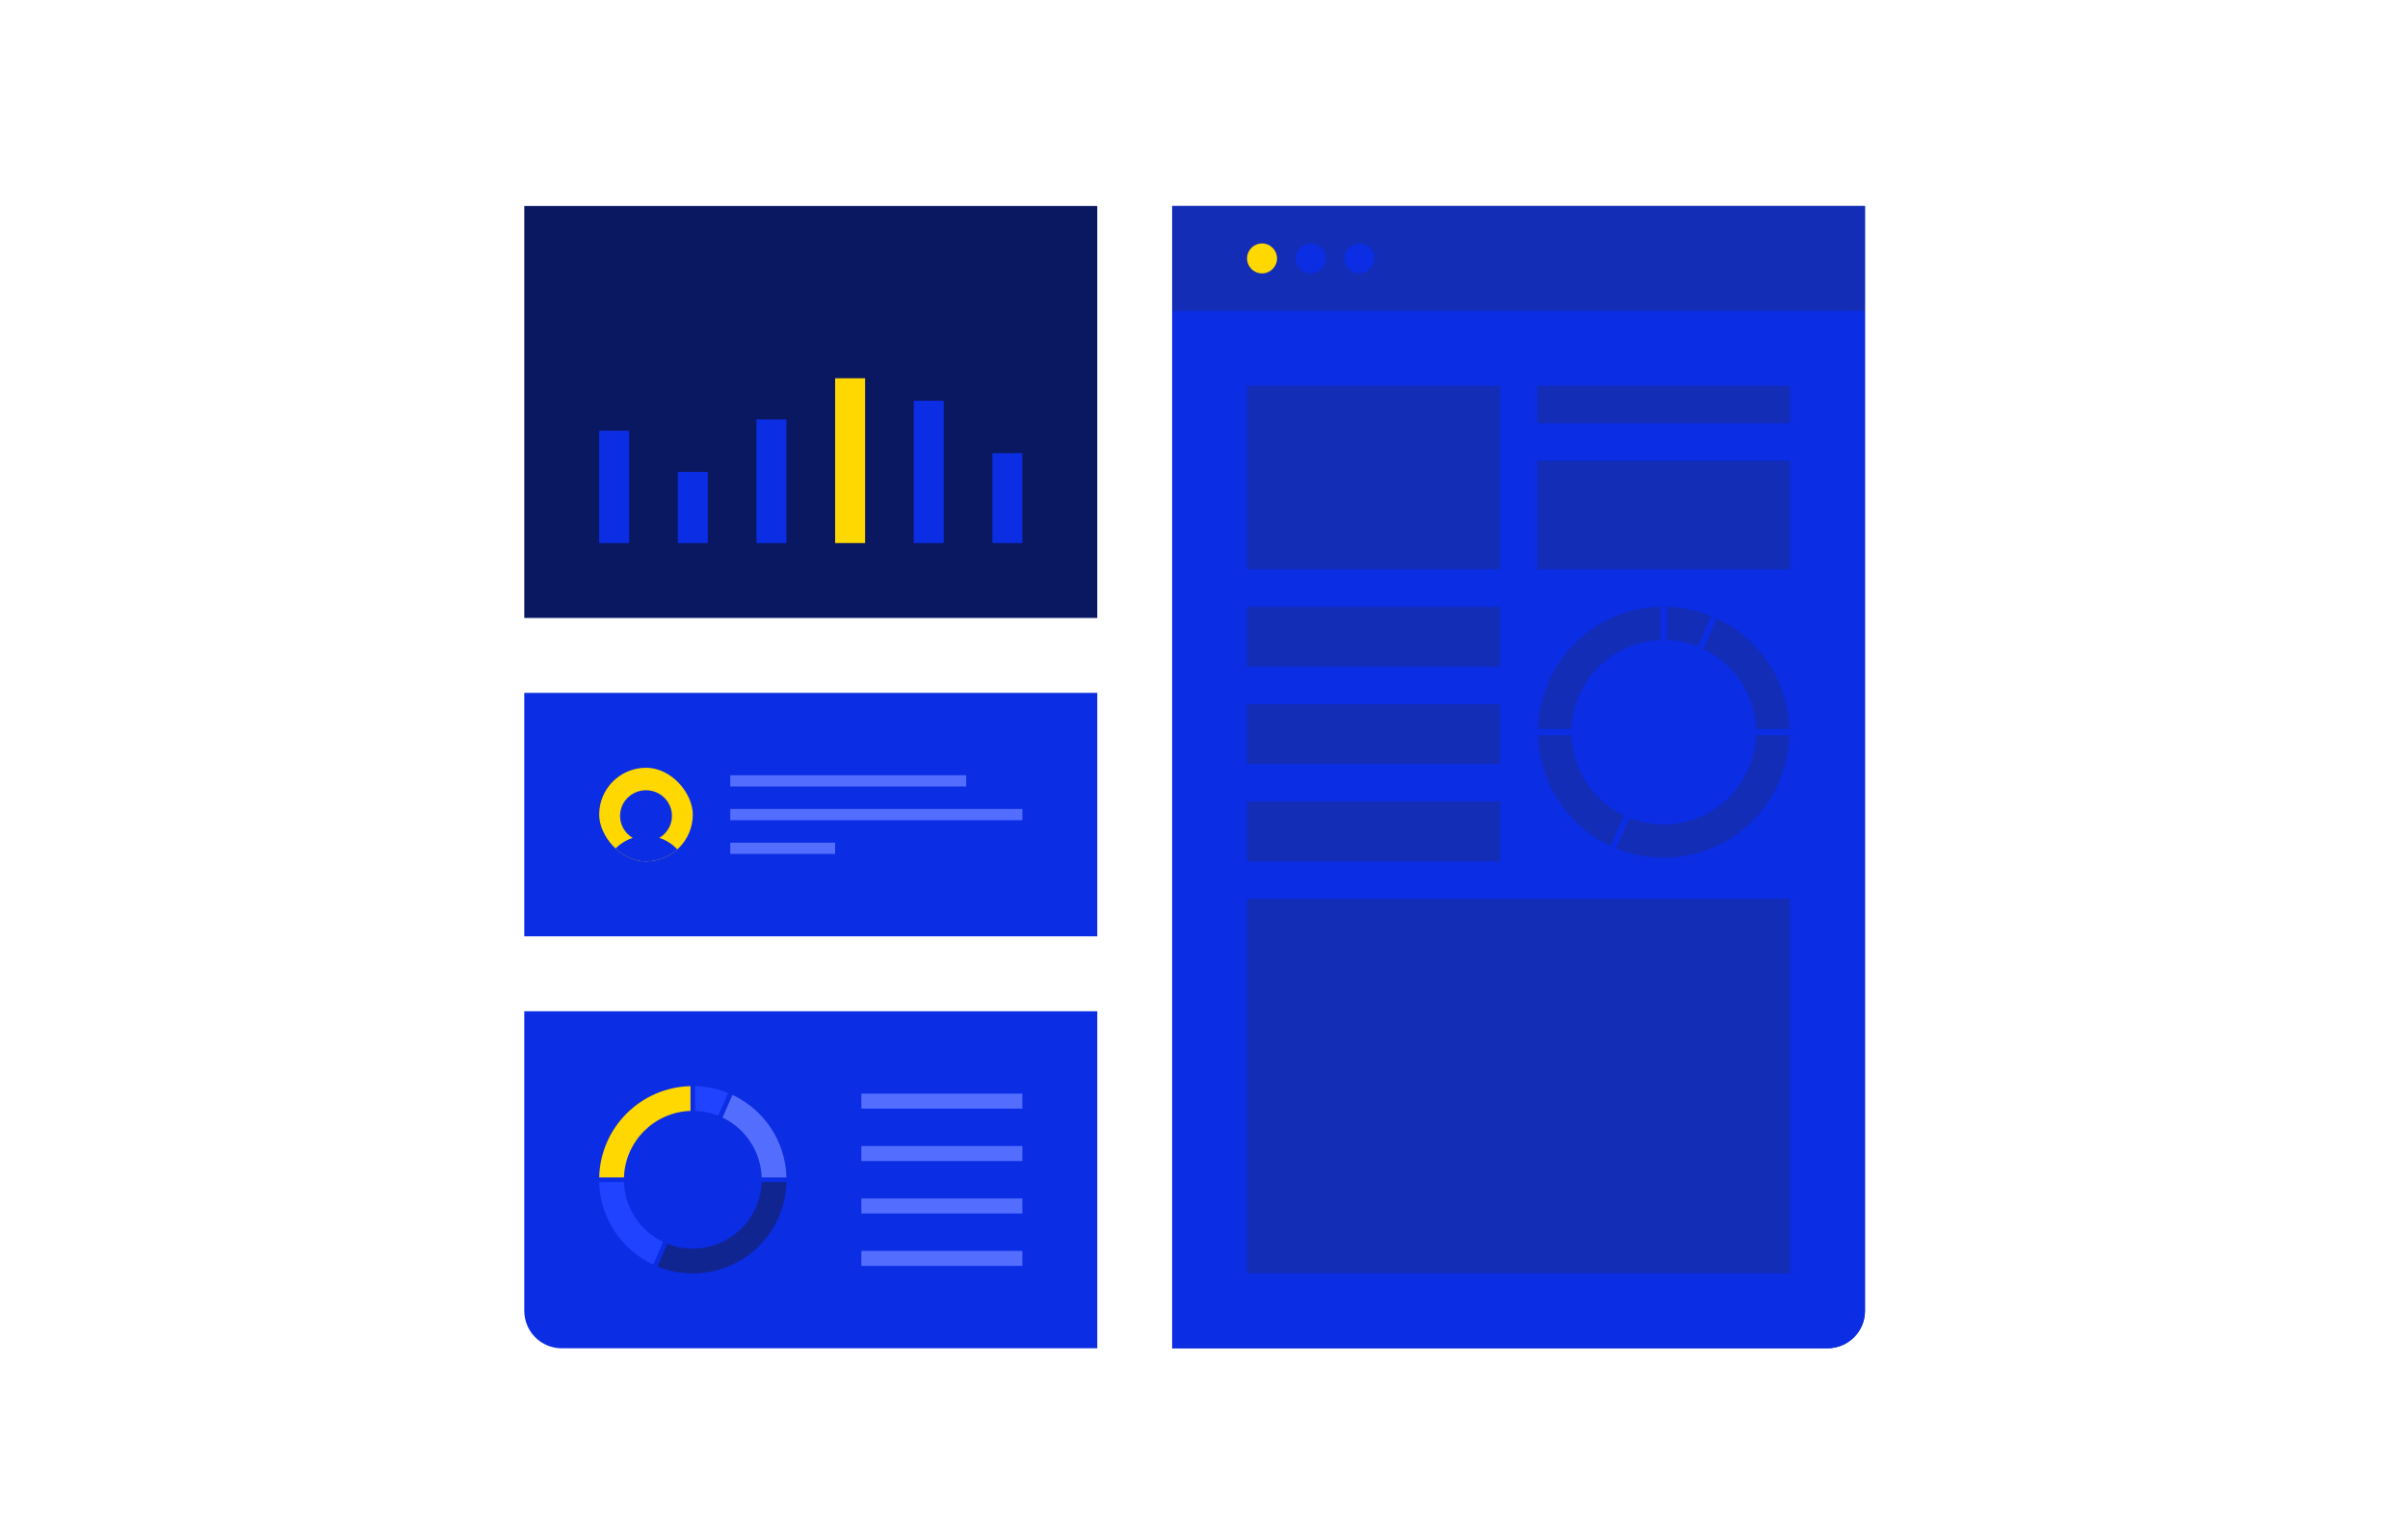
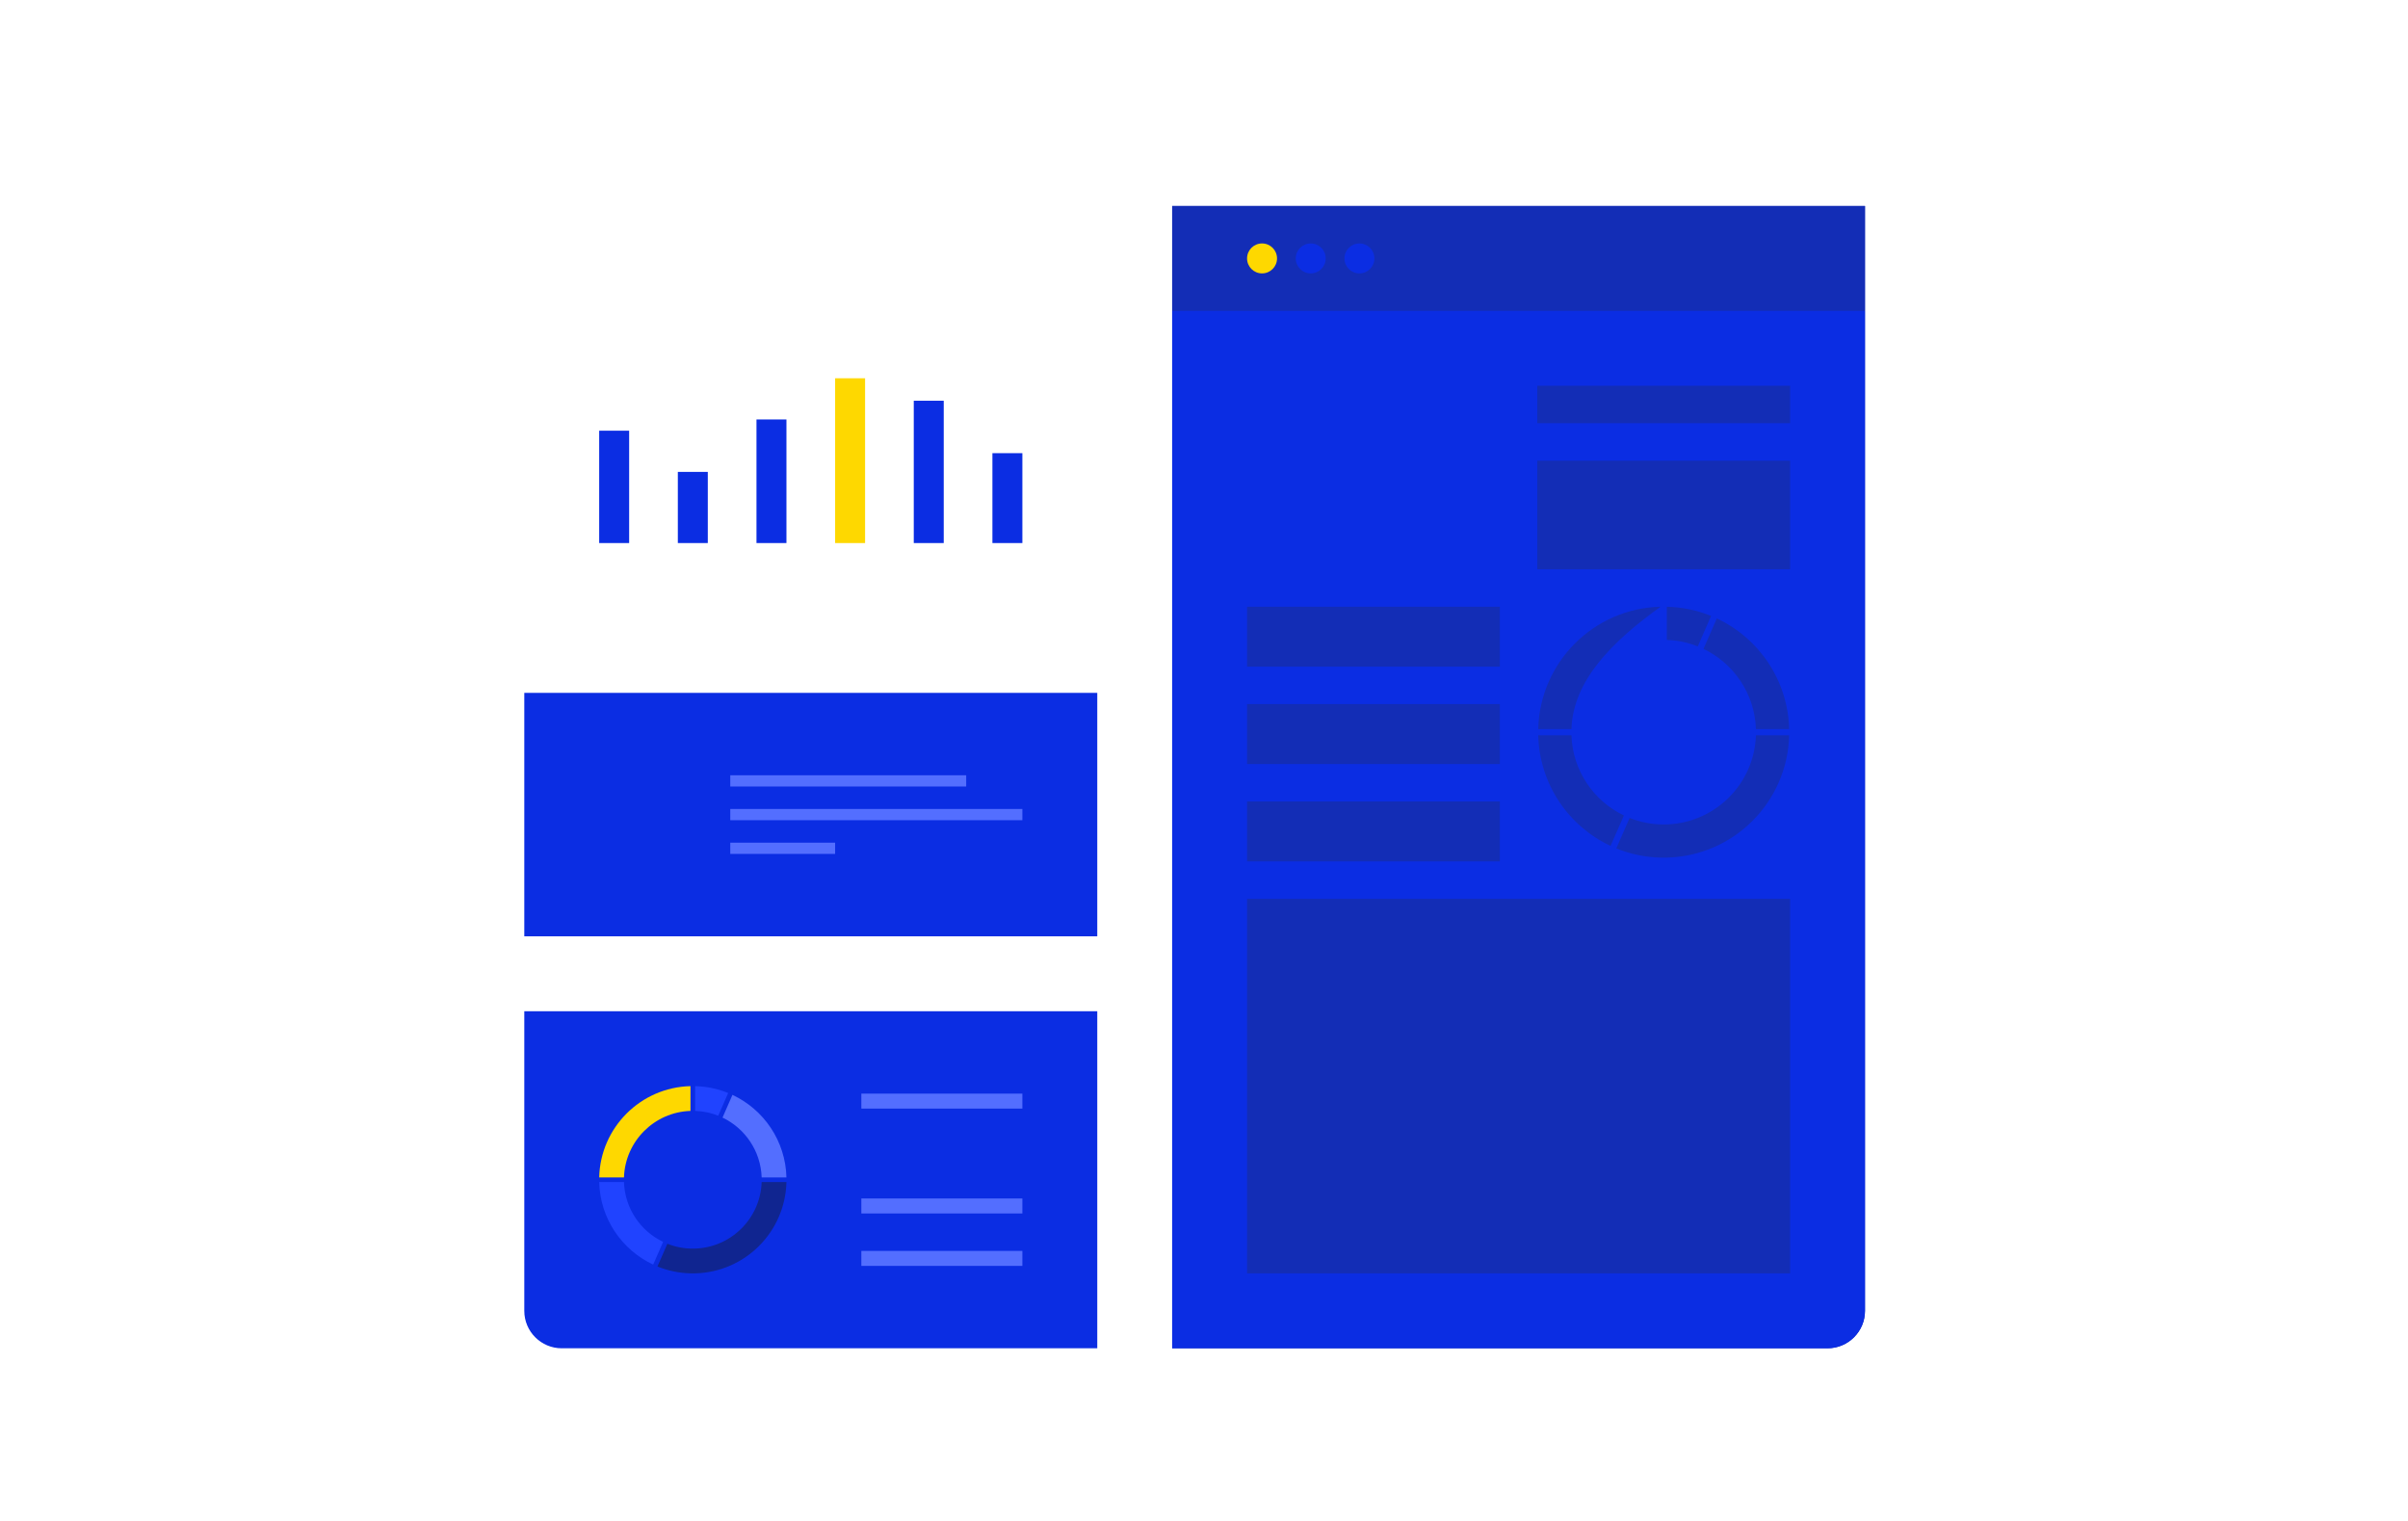
<svg xmlns="http://www.w3.org/2000/svg" width="643" height="406" viewBox="0 0 643 406" fill="none">
-   <rect width="153" height="110" transform="translate(140 55)" fill="#0A1862" />
  <rect x="160" y="115" width="8" height="30" fill="#0B2DE3" />
  <rect x="181" y="126" width="8" height="19" fill="#0B2DE3" />
  <rect x="202" y="112" width="8" height="33" fill="#0B2DE3" />
  <rect x="223" y="101" width="8" height="44" fill="#FED800" />
  <rect x="244" y="107" width="8" height="38" fill="#0B2DE3" />
  <rect x="265" y="121" width="8" height="24" fill="#0B2DE3" />
  <path d="M313 55H498V350C498 355.523 493.523 360 488 360H313V55Z" fill="#132DB6" />
  <rect width="185" height="28" transform="translate(313 55)" fill="#132DB6" />
  <circle cx="337" cy="69" r="4" fill="#FED800" />
  <circle cx="350" cy="69" r="4" fill="#0B2DE3" />
  <circle cx="363" cy="69" r="4" fill="#0B2DE3" />
  <path d="M313 83H498V350C498 355.523 493.523 360 488 360H313V83Z" fill="#0B2DE3" />
-   <rect x="333" y="103" width="67.5" height="49" fill="#132DB6" />
  <rect x="333" y="162" width="67.5" height="16" fill="#132DB6" />
  <rect x="333" y="188" width="67.5" height="16" fill="#132DB6" />
  <rect x="333" y="214" width="67.5" height="16" fill="#132DB6" />
  <rect x="410.5" y="103" width="67.5" height="10" fill="#132DB6" />
  <rect x="410.5" y="123" width="67.5" height="29" fill="#132DB6" />
  <g clip-path="url(#clip0_1206_4500)">
-     <path d="M443.416 162V170.868C430.468 171.297 420.049 181.715 419.619 194.661H410.75C411.186 176.82 425.572 162.436 443.416 162Z" fill="#132DB6" />
+     <path d="M443.416 162C430.468 171.297 420.049 181.715 419.619 194.661H410.75C411.186 176.82 425.572 162.436 443.416 162Z" fill="#132DB6" />
    <path d="M433.62 217.734L430.069 225.861C418.887 220.631 411.07 209.41 410.75 196.329H419.619C419.932 205.778 425.566 213.879 433.62 217.734Z" fill="#132DB6" />
    <path d="M477.751 196.329C477.315 214.17 462.93 228.553 445.086 228.99C444.808 228.996 444.53 229 444.251 229C443.971 229 443.694 228.996 443.416 228.99C439.242 228.888 435.258 228.023 431.598 226.53L435.149 218.403C437.965 219.523 441.036 220.138 444.251 220.138C457.584 220.138 468.443 209.553 468.883 196.329H477.751Z" fill="#132DB6" />
    <path d="M477.75 194.661H468.882C468.569 185.214 462.935 177.113 454.881 173.257L458.433 165.13C469.614 170.36 477.43 181.581 477.75 194.661Z" fill="#132DB6" />
    <path d="M456.905 164.461L453.353 172.589C450.782 171.566 447.998 170.964 445.086 170.868V162C449.26 162.103 453.244 162.967 456.905 164.461Z" fill="#132DB6" />
  </g>
  <rect x="333" y="240" width="145" height="100" fill="#132DB6" />
  <path d="M140 270.003H293V360.003H150C144.477 360.003 140 355.526 140 350.003V270.003Z" fill="#0B2DE3" />
  <g clip-path="url(#clip1_1206_4500)">
    <path d="M184.378 290.003V296.621C174.715 296.942 166.939 304.716 166.619 314.377H160C160.325 301.063 171.061 290.329 184.378 290.003Z" fill="#FED800" />
    <path d="M177.067 331.596L174.417 337.66C166.073 333.758 160.239 325.384 160 315.622H166.619C166.852 322.673 171.056 328.719 177.067 331.596Z" fill="#2043FF" />
    <path d="M209.999 315.622C209.674 328.936 198.939 339.67 185.622 339.996C185.415 340.001 185.207 340.003 184.999 340.003C184.791 340.003 184.584 340.001 184.377 339.996C181.262 339.919 178.288 339.274 175.557 338.16L178.207 332.095C180.308 332.931 182.6 333.39 184.999 333.39C194.949 333.39 203.053 325.491 203.381 315.622H209.999Z" fill="#102590" />
    <path d="M210 314.377H203.382C203.148 307.327 198.944 301.281 192.934 298.404L195.584 292.339C203.928 296.242 209.762 304.616 210 314.377Z" fill="#536EFF" />
    <path d="M194.443 291.84L191.793 297.905C189.874 297.143 187.796 296.693 185.623 296.621V290.003C188.738 290.08 191.711 290.725 194.443 291.84Z" fill="#2043FF" />
  </g>
  <rect x="230" y="292.003" width="43" height="4" fill="#536EFF" />
-   <rect x="230" y="306.003" width="43" height="4" fill="#536EFF" />
  <rect x="230" y="320.003" width="43" height="4" fill="#536EFF" />
  <rect x="230" y="334.003" width="43" height="4" fill="#536EFF" />
  <rect width="153" height="65.003" transform="translate(140 185)" fill="#0B2DE3" />
  <g clip-path="url(#clip2_1206_4500)">
    <rect x="160" y="205" width="25" height="25.003" rx="12.5" fill="#FED800" />
    <path d="M182.397 229.623C182.33 229.739 182.233 229.835 182.116 229.902C181.999 229.968 181.866 230.003 181.731 230.003H163.268C163.134 230.003 163.001 229.968 162.884 229.901C162.767 229.835 162.67 229.739 162.603 229.623C162.535 229.508 162.5 229.377 162.5 229.243C162.5 229.11 162.536 228.979 162.603 228.864C164.068 226.363 166.324 224.569 168.958 223.719C167.655 222.953 166.643 221.786 166.077 220.396C165.511 219.007 165.422 217.472 165.824 216.028C166.227 214.584 167.097 213.311 168.303 212.403C169.509 211.495 170.984 211.003 172.5 211.003C174.016 211.003 175.49 211.495 176.696 212.403C177.902 213.311 178.773 214.584 179.175 216.028C179.577 217.472 179.489 219.007 178.922 220.396C178.356 221.786 177.344 222.953 176.041 223.719C178.675 224.569 180.932 226.363 182.396 228.864C182.464 228.979 182.5 229.11 182.5 229.243C182.5 229.377 182.465 229.508 182.397 229.623Z" fill="#0B2DE3" />
  </g>
  <rect x="195" y="207.001" width="63" height="3" fill="#536EFF" />
  <rect x="195" y="216.001" width="78" height="3" fill="#536EFF" />
  <rect x="195" y="225.001" width="28" height="3" fill="#536EFF" />
  <defs>
    <clipPath id="clip0_1206_4500">
      <rect width="67" height="67" fill="white" transform="translate(410.75 162)" />
    </clipPath>
    <clipPath id="clip1_1206_4500">
      <rect width="50" height="50" fill="white" transform="translate(160 290.003)" />
    </clipPath>
    <clipPath id="clip2_1206_4500">
-       <rect x="160" y="205" width="25" height="25.003" rx="12.5" fill="white" />
-     </clipPath>
+       </clipPath>
  </defs>
</svg>